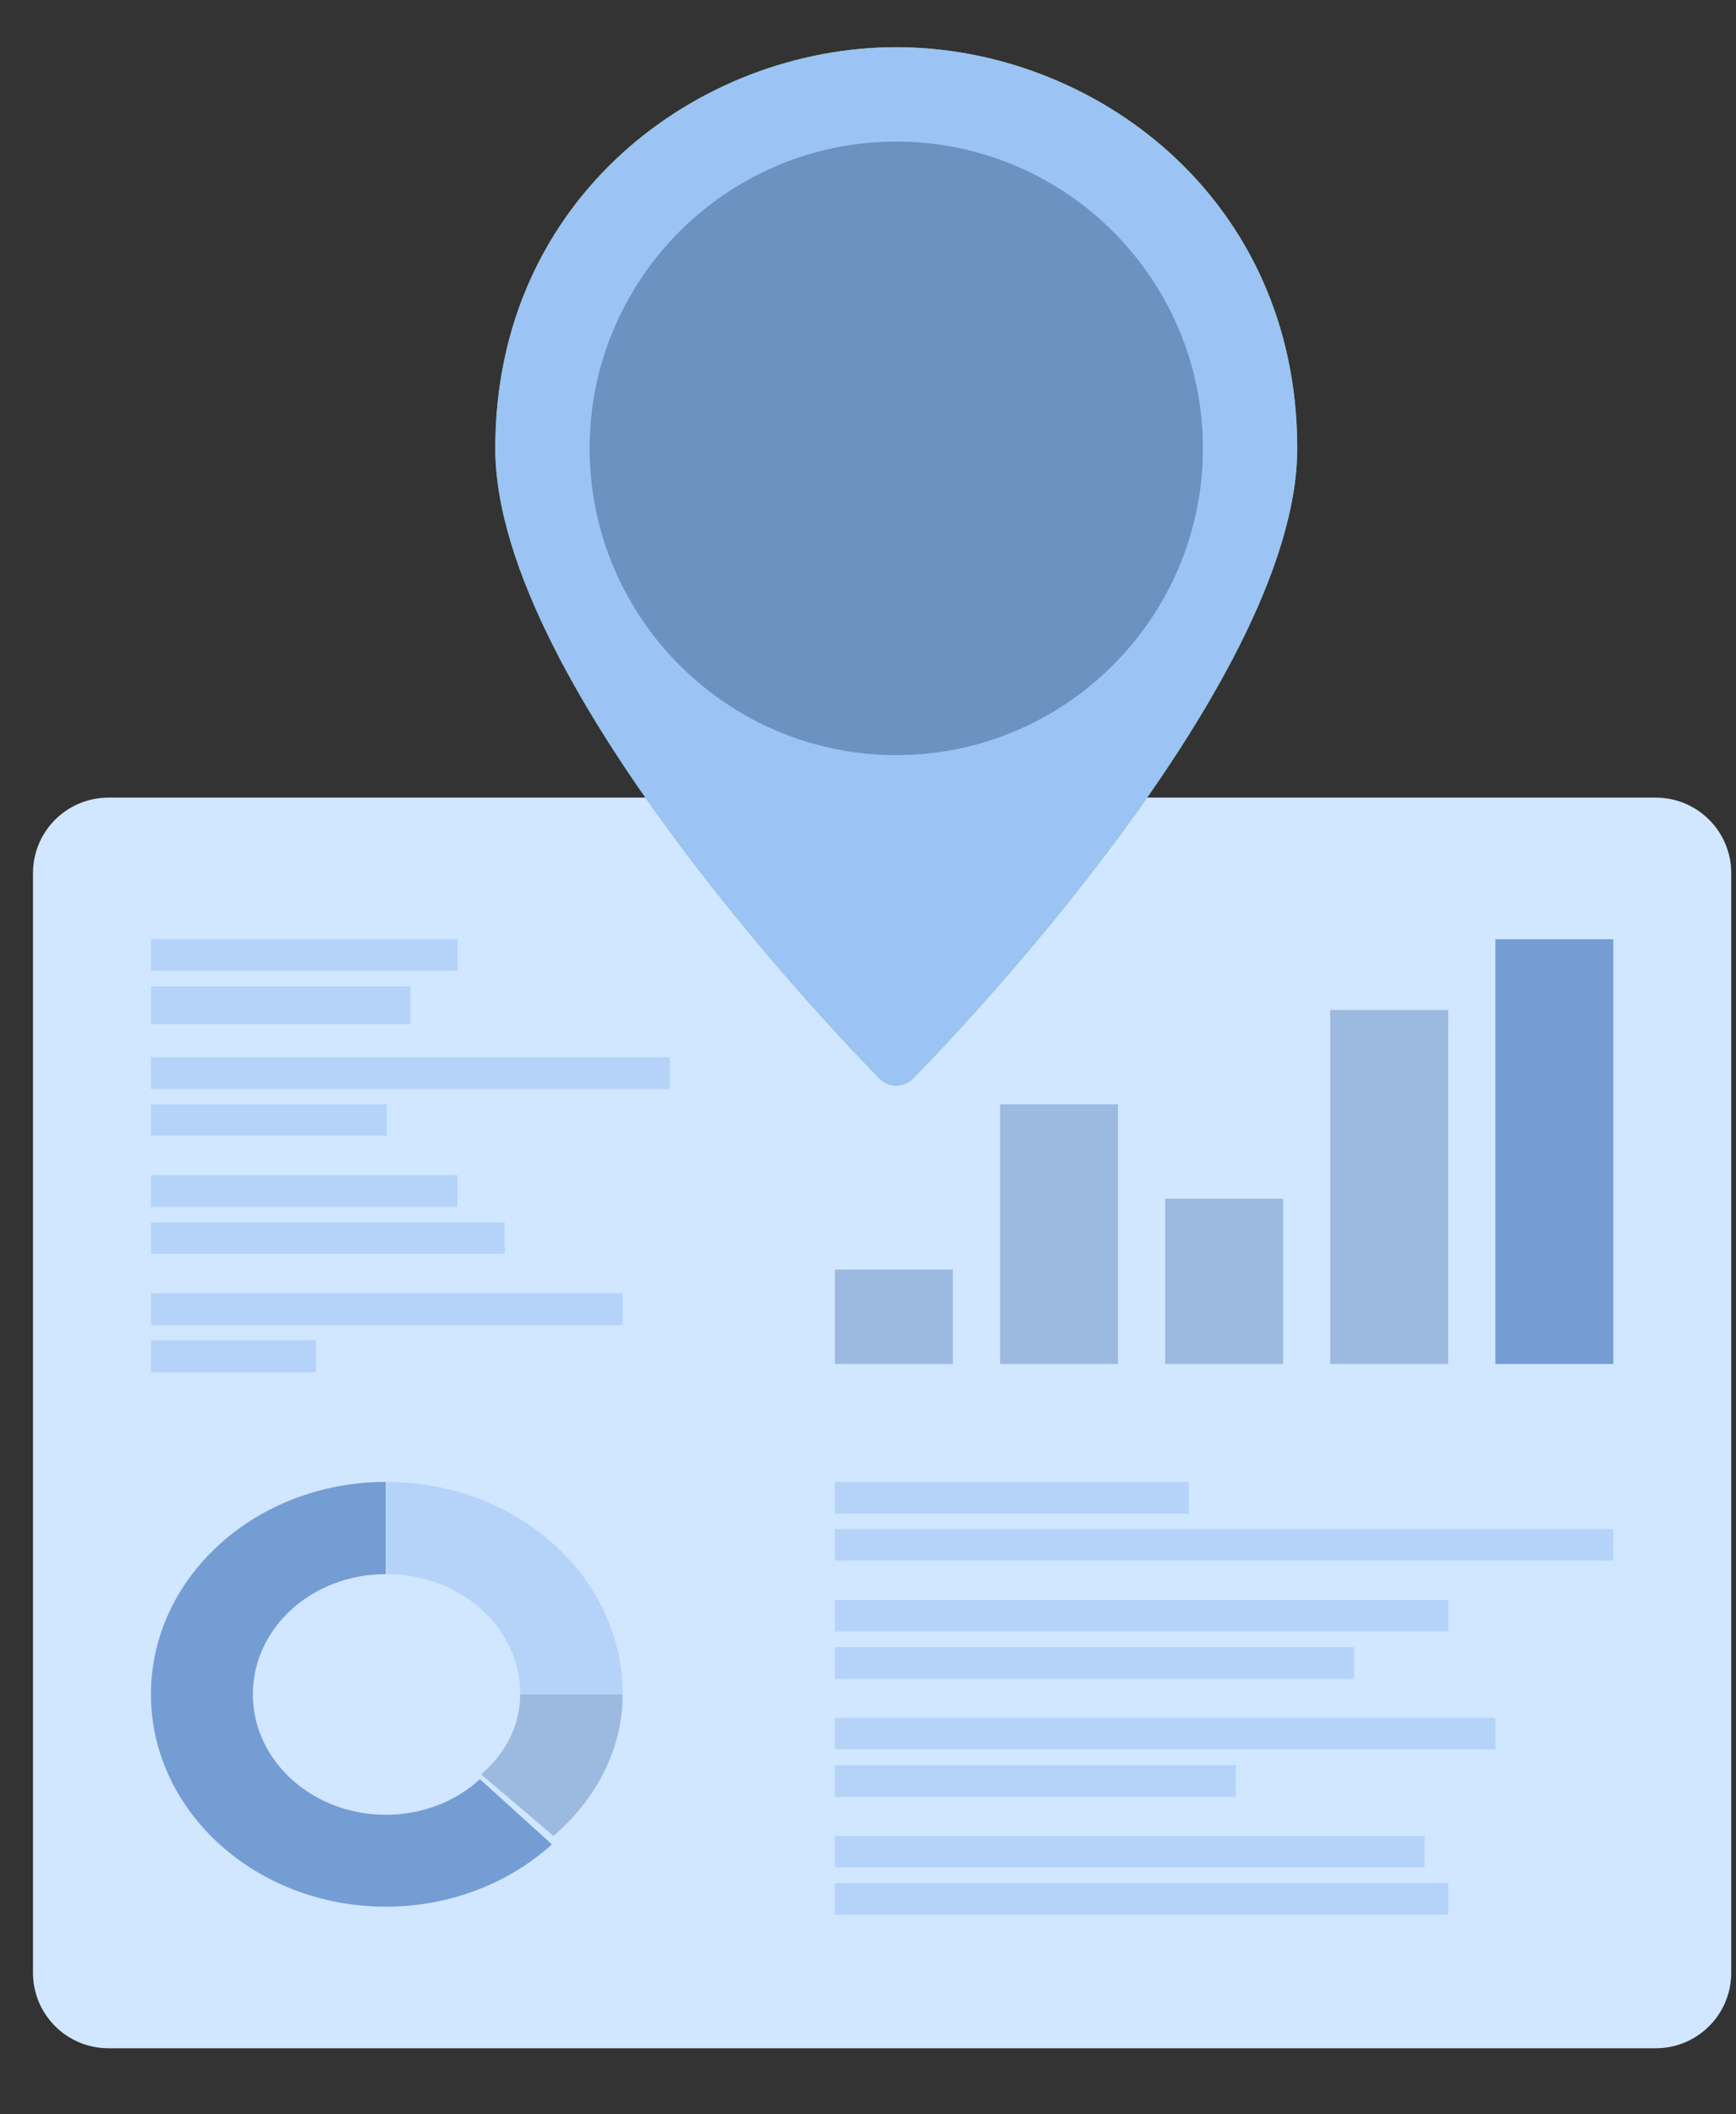
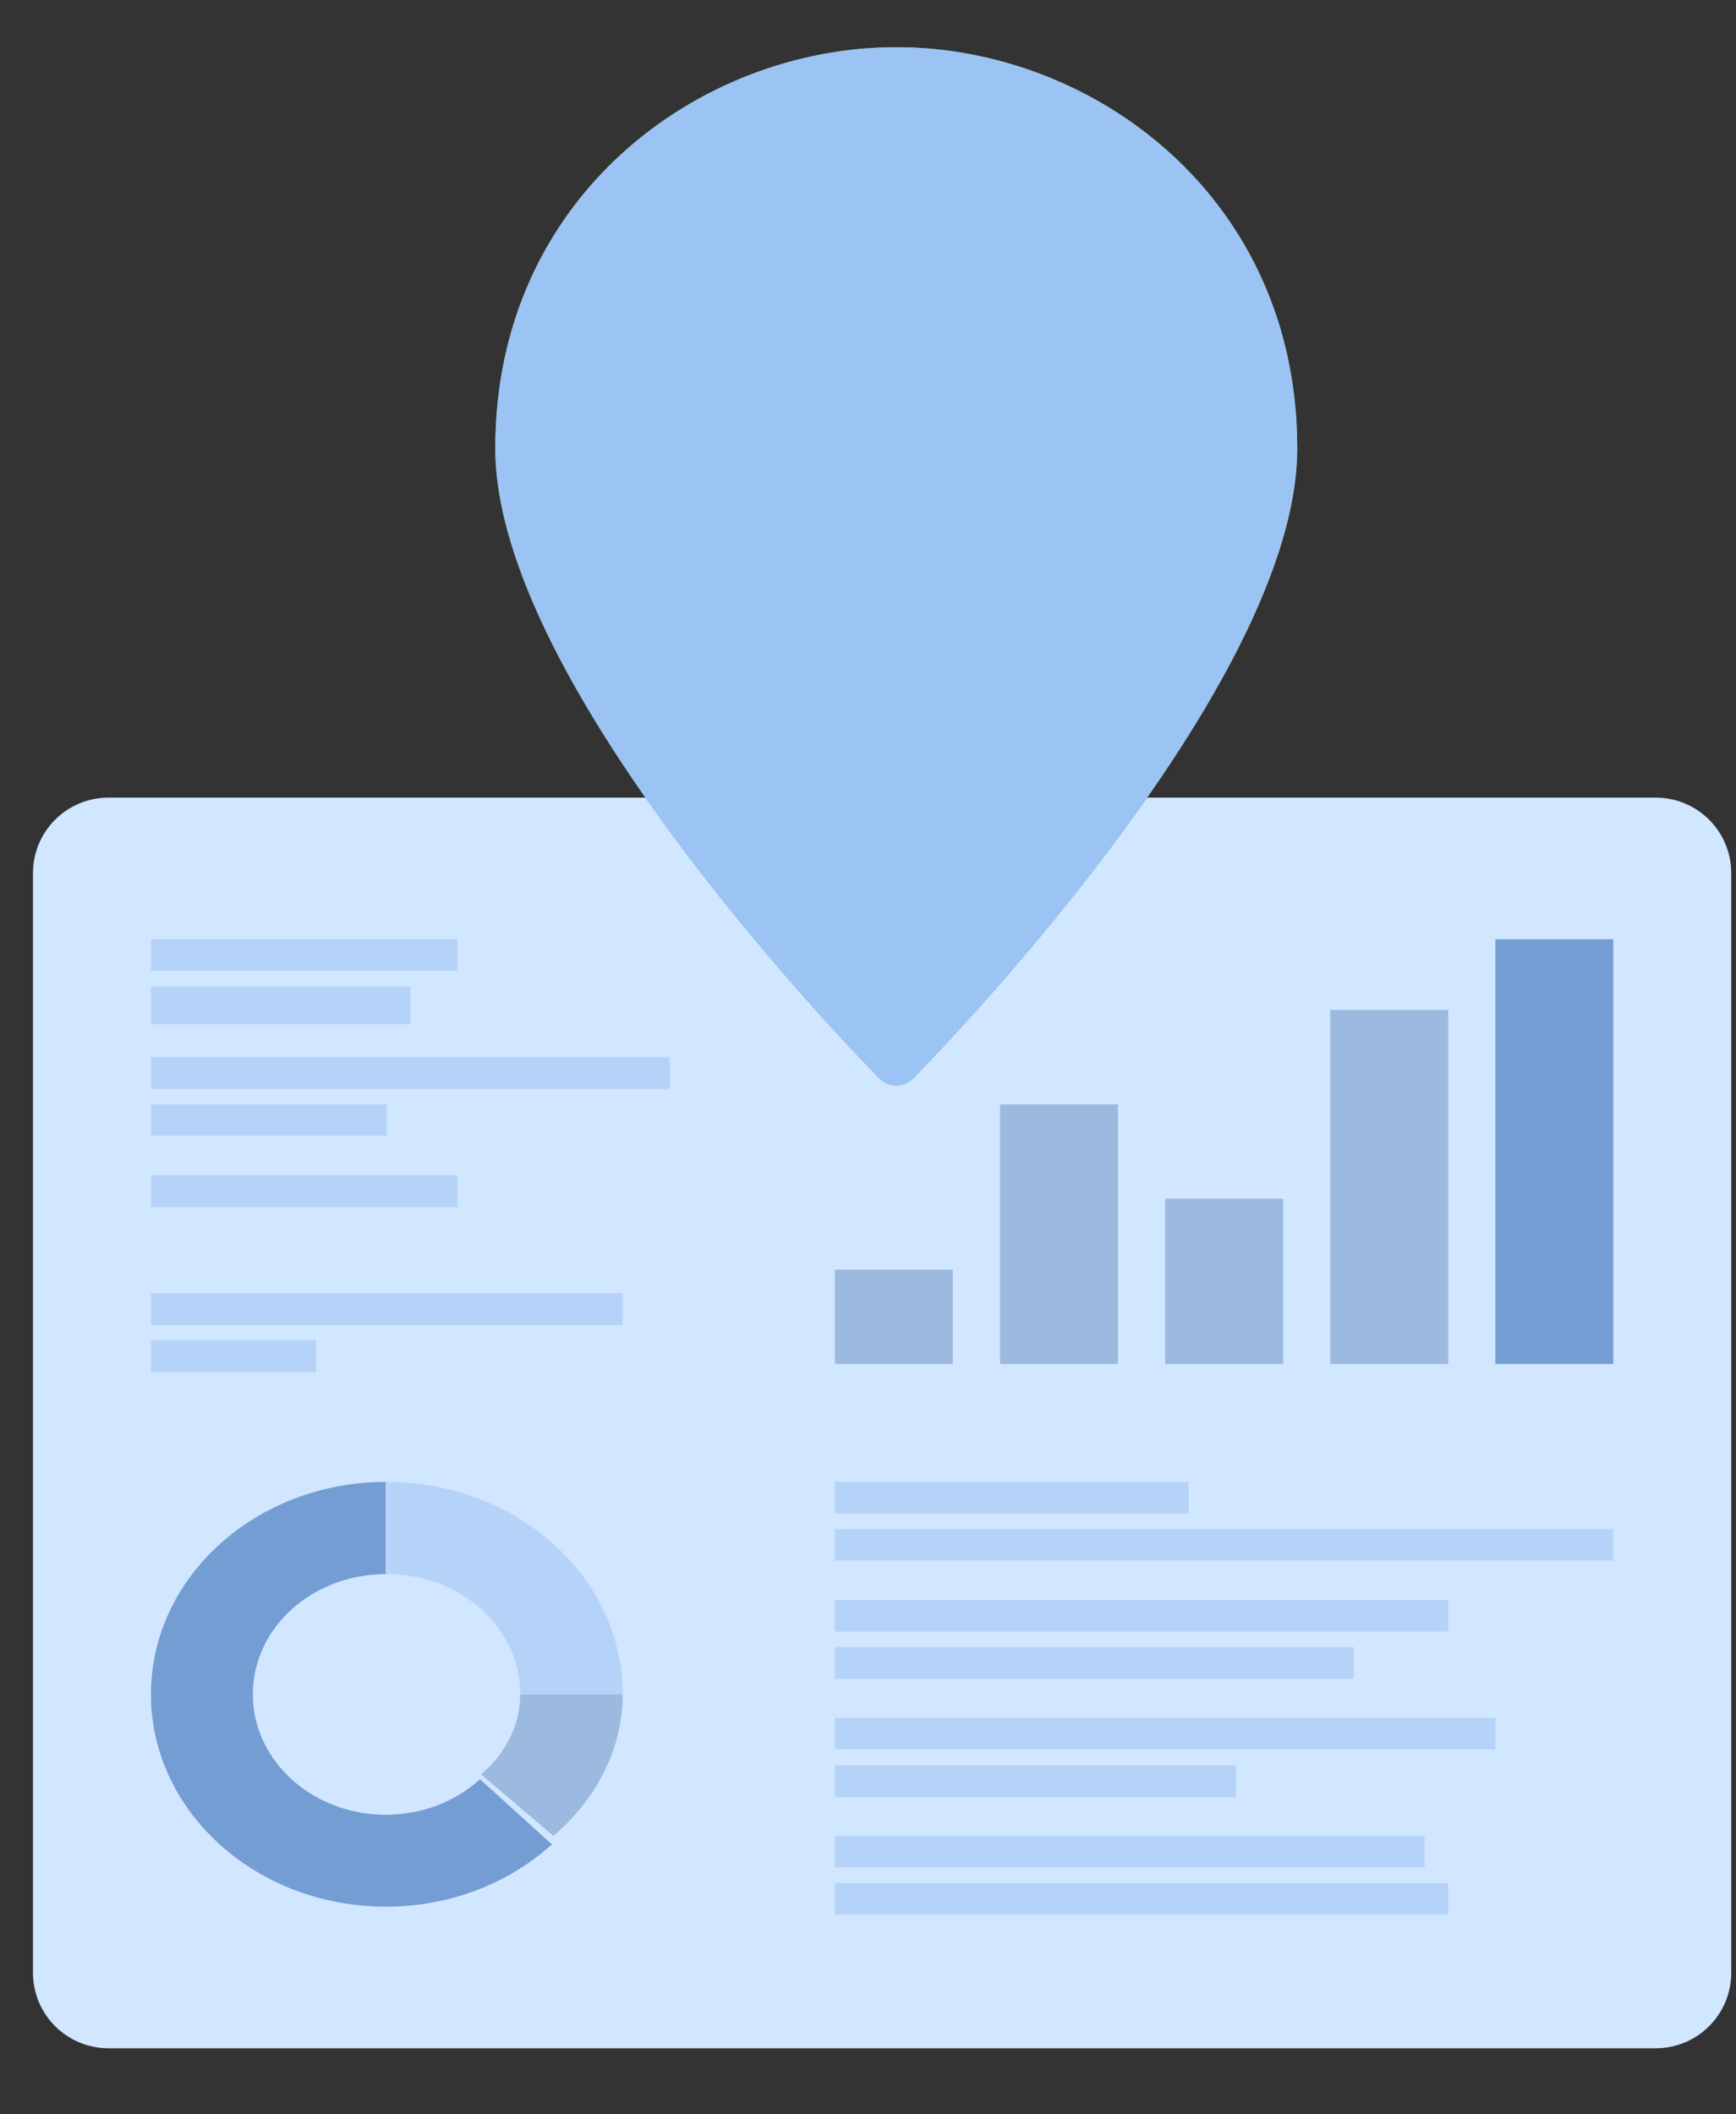
<svg xmlns="http://www.w3.org/2000/svg" width="23px" height="28px" viewBox="0 0 23 28" version="1.1">
  <rect x="0" y="0" width="23" height="28" fill="#333333" stroke="none" />
  <title>geomarketing</title>
  <desc>Created with Sketch.</desc>
  <g id="Assets-Invision" stroke="none" stroke-width="1" fill="none" fill-rule="evenodd">
    <g id="Iconos-ilustración" transform="translate(-842, -159)">
      <g id="Ico-ilus/geomarketing" transform="translate(839, 158)">
        <g id="ico-ilus/geomarketing">
          <rect id="Rectangle" x="0" y="0" width="30" height="30" />
          <g id="Group-36" transform="translate(3.312, 1.625)">
            <g id="Group-19">
              <g id="Group-35" transform="translate(0, 9.846)">
                <path d="M1.125,16.654 L21.625,16.654 C22.177,16.654 22.625,16.207 22.625,15.654 L22.625,1.092 C22.625,0.539 22.177,0.092 21.625,0.092 L1.125,0.092 C0.573,0.092 0.125,0.539 0.125,1.092 L0.125,15.654 C0.125,16.207 0.573,16.654 1.125,16.654 Z" id="Fill-6" fill="#D1E6FF" />
                <polygon id="Fill-8" fill="#B5D3F9" points="1.688 2.384 5.75 2.384 5.75 1.967 1.688 1.967" />
                <polygon id="Fill-48" fill="#B5D3F9" points="1.688 3.092 5.125 3.092 5.125 2.592 1.688 2.592" />
                <polygon id="Fill-10" fill="#B5D3F9" points="1.688 3.952 8.562 3.952 8.562 3.529 1.688 3.529" />
                <polygon id="Fill-11" fill="#B5D3F9" points="1.688 4.57 4.812 4.57 4.812 4.154 1.688 4.154" />
                <polygon id="Fill-12" fill="#B5D3F9" points="1.688 5.514 5.75 5.514 5.75 5.092 1.688 5.092" />
-                 <polygon id="Fill-13" fill="#B5D3F9" points="1.688 6.133 6.375 6.133 6.375 5.717 1.688 5.717" />
                <polygon id="Fill-14" fill="#B5D3F9" points="1.688 7.078 7.938 7.078 7.938 6.654 1.688 6.654" />
                <polygon id="Fill-15" fill="#B5D3F9" points="1.688 7.702 3.875 7.702 3.875 7.279 1.688 7.279" />
                <polygon id="Fill-16" fill="#B5D3F9" points="10.75 9.576 15.438 9.576 15.438 9.154 10.75 9.154" />
                <polygon id="Fill-17" fill="#B5D3F9" points="10.75 10.195 21.062 10.195 21.062 9.779 10.75 9.779" />
                <polygon id="Fill-18" fill="#B5D3F9" points="10.75 11.135 18.875 11.135 18.875 10.717 10.75 10.717" />
                <polygon id="Fill-19" fill="#B5D3F9" points="10.75 11.762 17.625 11.762 17.625 11.342 10.75 11.342" />
                <polygon id="Fill-20" fill="#B5D3F9" points="10.75 12.694 19.5 12.694 19.5 12.279 10.75 12.279" />
                <polygon id="Fill-21" fill="#B5D3F9" points="10.75 13.327 16.062 13.327 16.062 12.904 10.75 12.904" />
                <polygon id="Fill-22" fill="#B5D3F9" points="10.75 14.258 18.562 14.258 18.562 13.842 10.75 13.842" />
                <polygon id="Fill-23" fill="#B5D3F9" points="10.75 14.884 18.875 14.884 18.875 14.467 10.75 14.467" />
                <polygon id="Fill-24" fill="#9CB9DF" points="10.75 7.592 12.312 7.592 12.312 6.342 10.75 6.342" />
                <polygon id="Fill-25" fill="#9CB9DF" points="12.938 7.592 14.5 7.592 14.5 4.154 12.938 4.154" />
                <polygon id="Fill-26" fill="#9CB9DF" points="15.125 7.592 16.688 7.592 16.688 5.404 15.125 5.404" />
                <polygon id="Fill-27" fill="#9CB9DF" points="17.312 7.592 18.875 7.592 18.875 2.904 17.312 2.904" />
                <polygon id="Fill-28" fill="#749DD4" points="19.5 7.592 21.062 7.592 21.062 1.967 19.5 1.967" />
                <path d="M6.58,11.967 C6.58,12.381 6.383,12.754 6.062,13.027 L7.02,13.842 C7.58,13.364 7.938,12.696 7.938,11.967 L6.58,11.967 Z" id="Fill-29" fill="#9CB9DF" />
                <path d="M4.812,9.154 L4.812,10.374 C5.79,10.374 6.581,11.083 6.581,11.967 L7.938,11.967 C7.938,10.412 6.539,9.154 4.812,9.154" id="Fill-30" fill="#B5D3F9" />
                <path d="M6.047,13.091 C5.728,13.383 5.287,13.562 4.8,13.562 C3.826,13.562 3.038,12.845 3.038,11.968 C3.038,11.084 3.826,10.375 4.8,10.375 L4.8,9.154 C3.082,9.154 1.688,10.413 1.688,11.968 C1.688,13.52 3.082,14.779 4.8,14.779 C5.661,14.779 6.438,14.462 7,13.954 L6.047,13.091 Z" id="Fill-31" fill="#749DD4" />
              </g>
              <g id="appointment" transform="translate(6.25, 0)">
                <path d="M5.312,13.75 C5.229,13.75 5.149,13.717 5.091,13.658 C4.883,13.448 0,8.491 0,5.312 C0,1.987 2.701,0 5.312,0 C7.924,0 10.625,1.987 10.625,5.312 C10.625,8.491 5.742,13.448 5.534,13.658 C5.476,13.717 5.396,13.75 5.312,13.75 Z" id="Path" fill="#72C472" />
                <path d="M5.312,9.375 C3.072,9.375 1.25,7.552 1.25,5.312 C1.25,3.073 3.072,1.25 5.312,1.25 C7.553,1.25 9.375,3.073 9.375,5.312 C9.375,7.552 7.553,9.375 5.312,9.375 Z" id="Path" fill="#4DA34D" />
                <path d="M7.5,5.625 L5.312,5.625 C5.14,5.625 5,5.485 5,5.312 L5,3.125 C5,2.952 5.14,2.812 5.312,2.812 C5.485,2.812 5.625,2.952 5.625,3.125 L5.625,5 L7.5,5 C7.673,5 7.812,5.14 7.812,5.312 C7.812,5.485 7.673,5.625 7.5,5.625 Z" id="Path" fill="#FFFFFF" />
                <path d="M5.312,13.75 C5.229,13.75 5.149,13.717 5.091,13.658 C4.883,13.448 0,8.491 0,5.312 C0,1.987 2.701,0 5.312,0 C7.924,0 10.625,1.987 10.625,5.312 C10.625,8.491 5.742,13.448 5.534,13.658 C5.476,13.717 5.396,13.75 5.312,13.75 Z" id="Path" fill="#9BC3F3" />
-                 <path d="M5.312,9.375 C3.072,9.375 1.25,7.552 1.25,5.312 C1.25,3.073 3.072,1.25 5.312,1.25 C7.553,1.25 9.375,3.073 9.375,5.312 C9.375,7.552 7.553,9.375 5.312,9.375 Z" id="Path" fill="#6B92C0" />
              </g>
            </g>
          </g>
        </g>
      </g>
    </g>
  </g>
</svg>